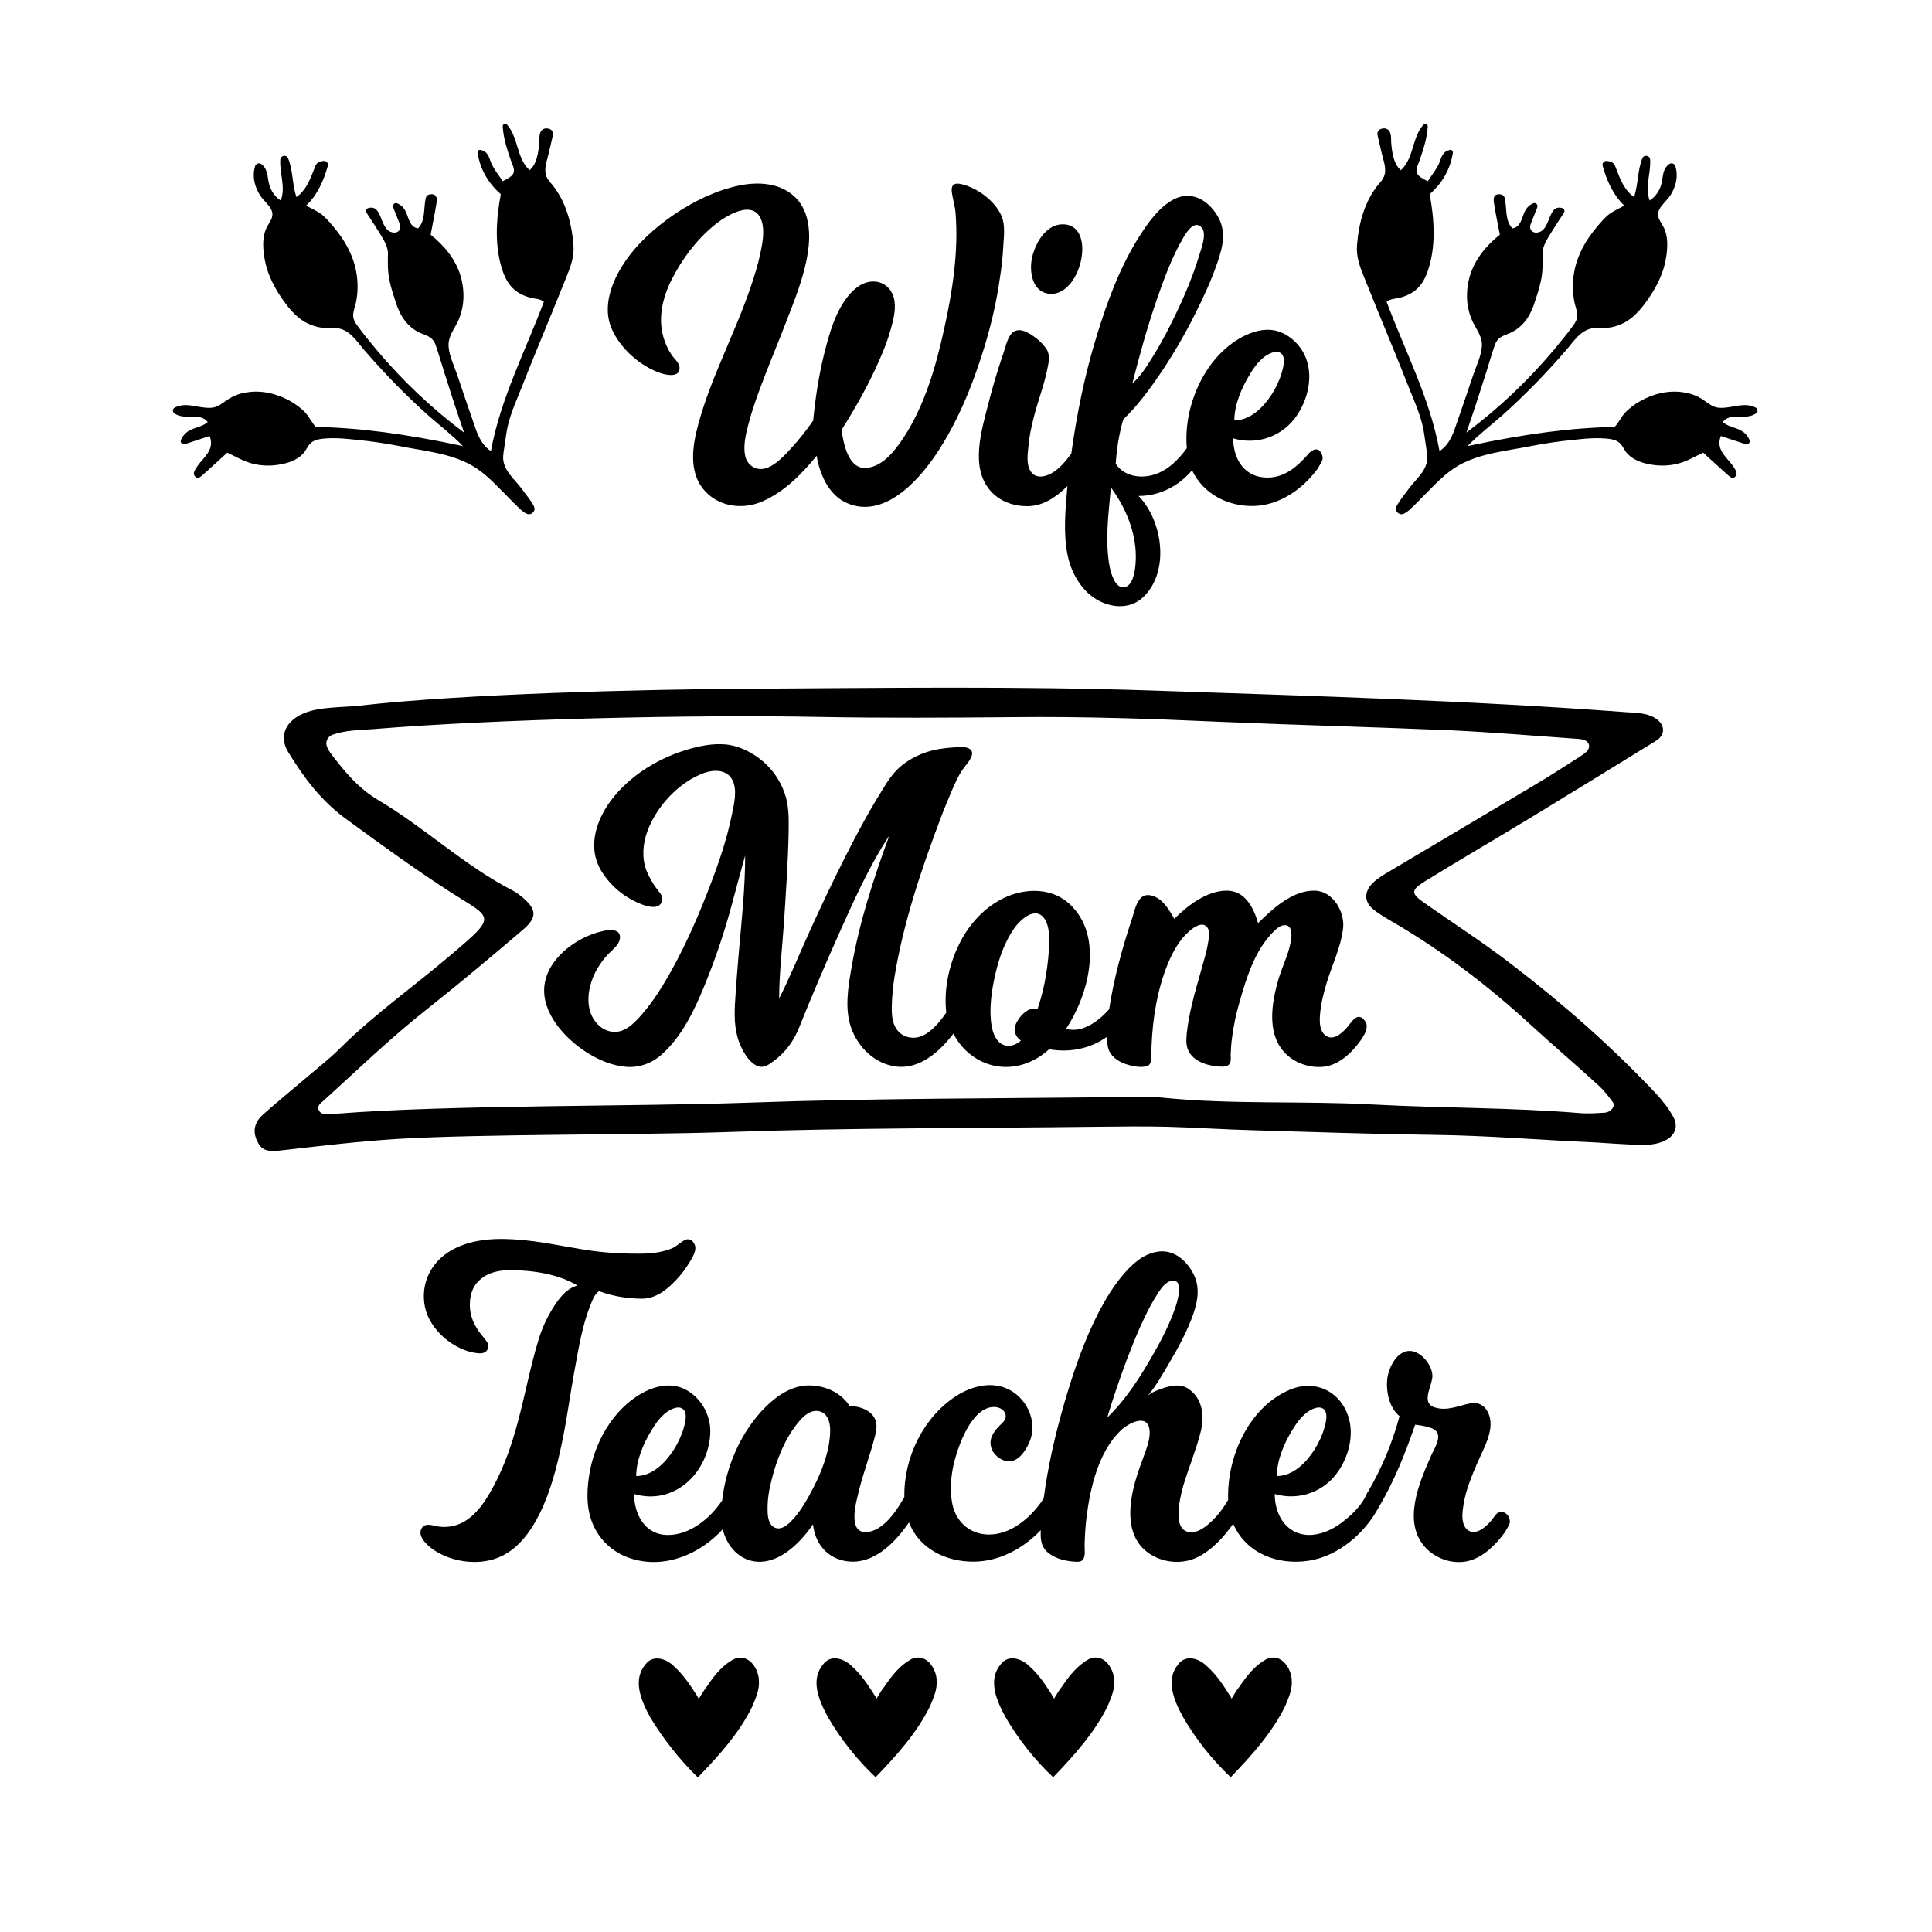
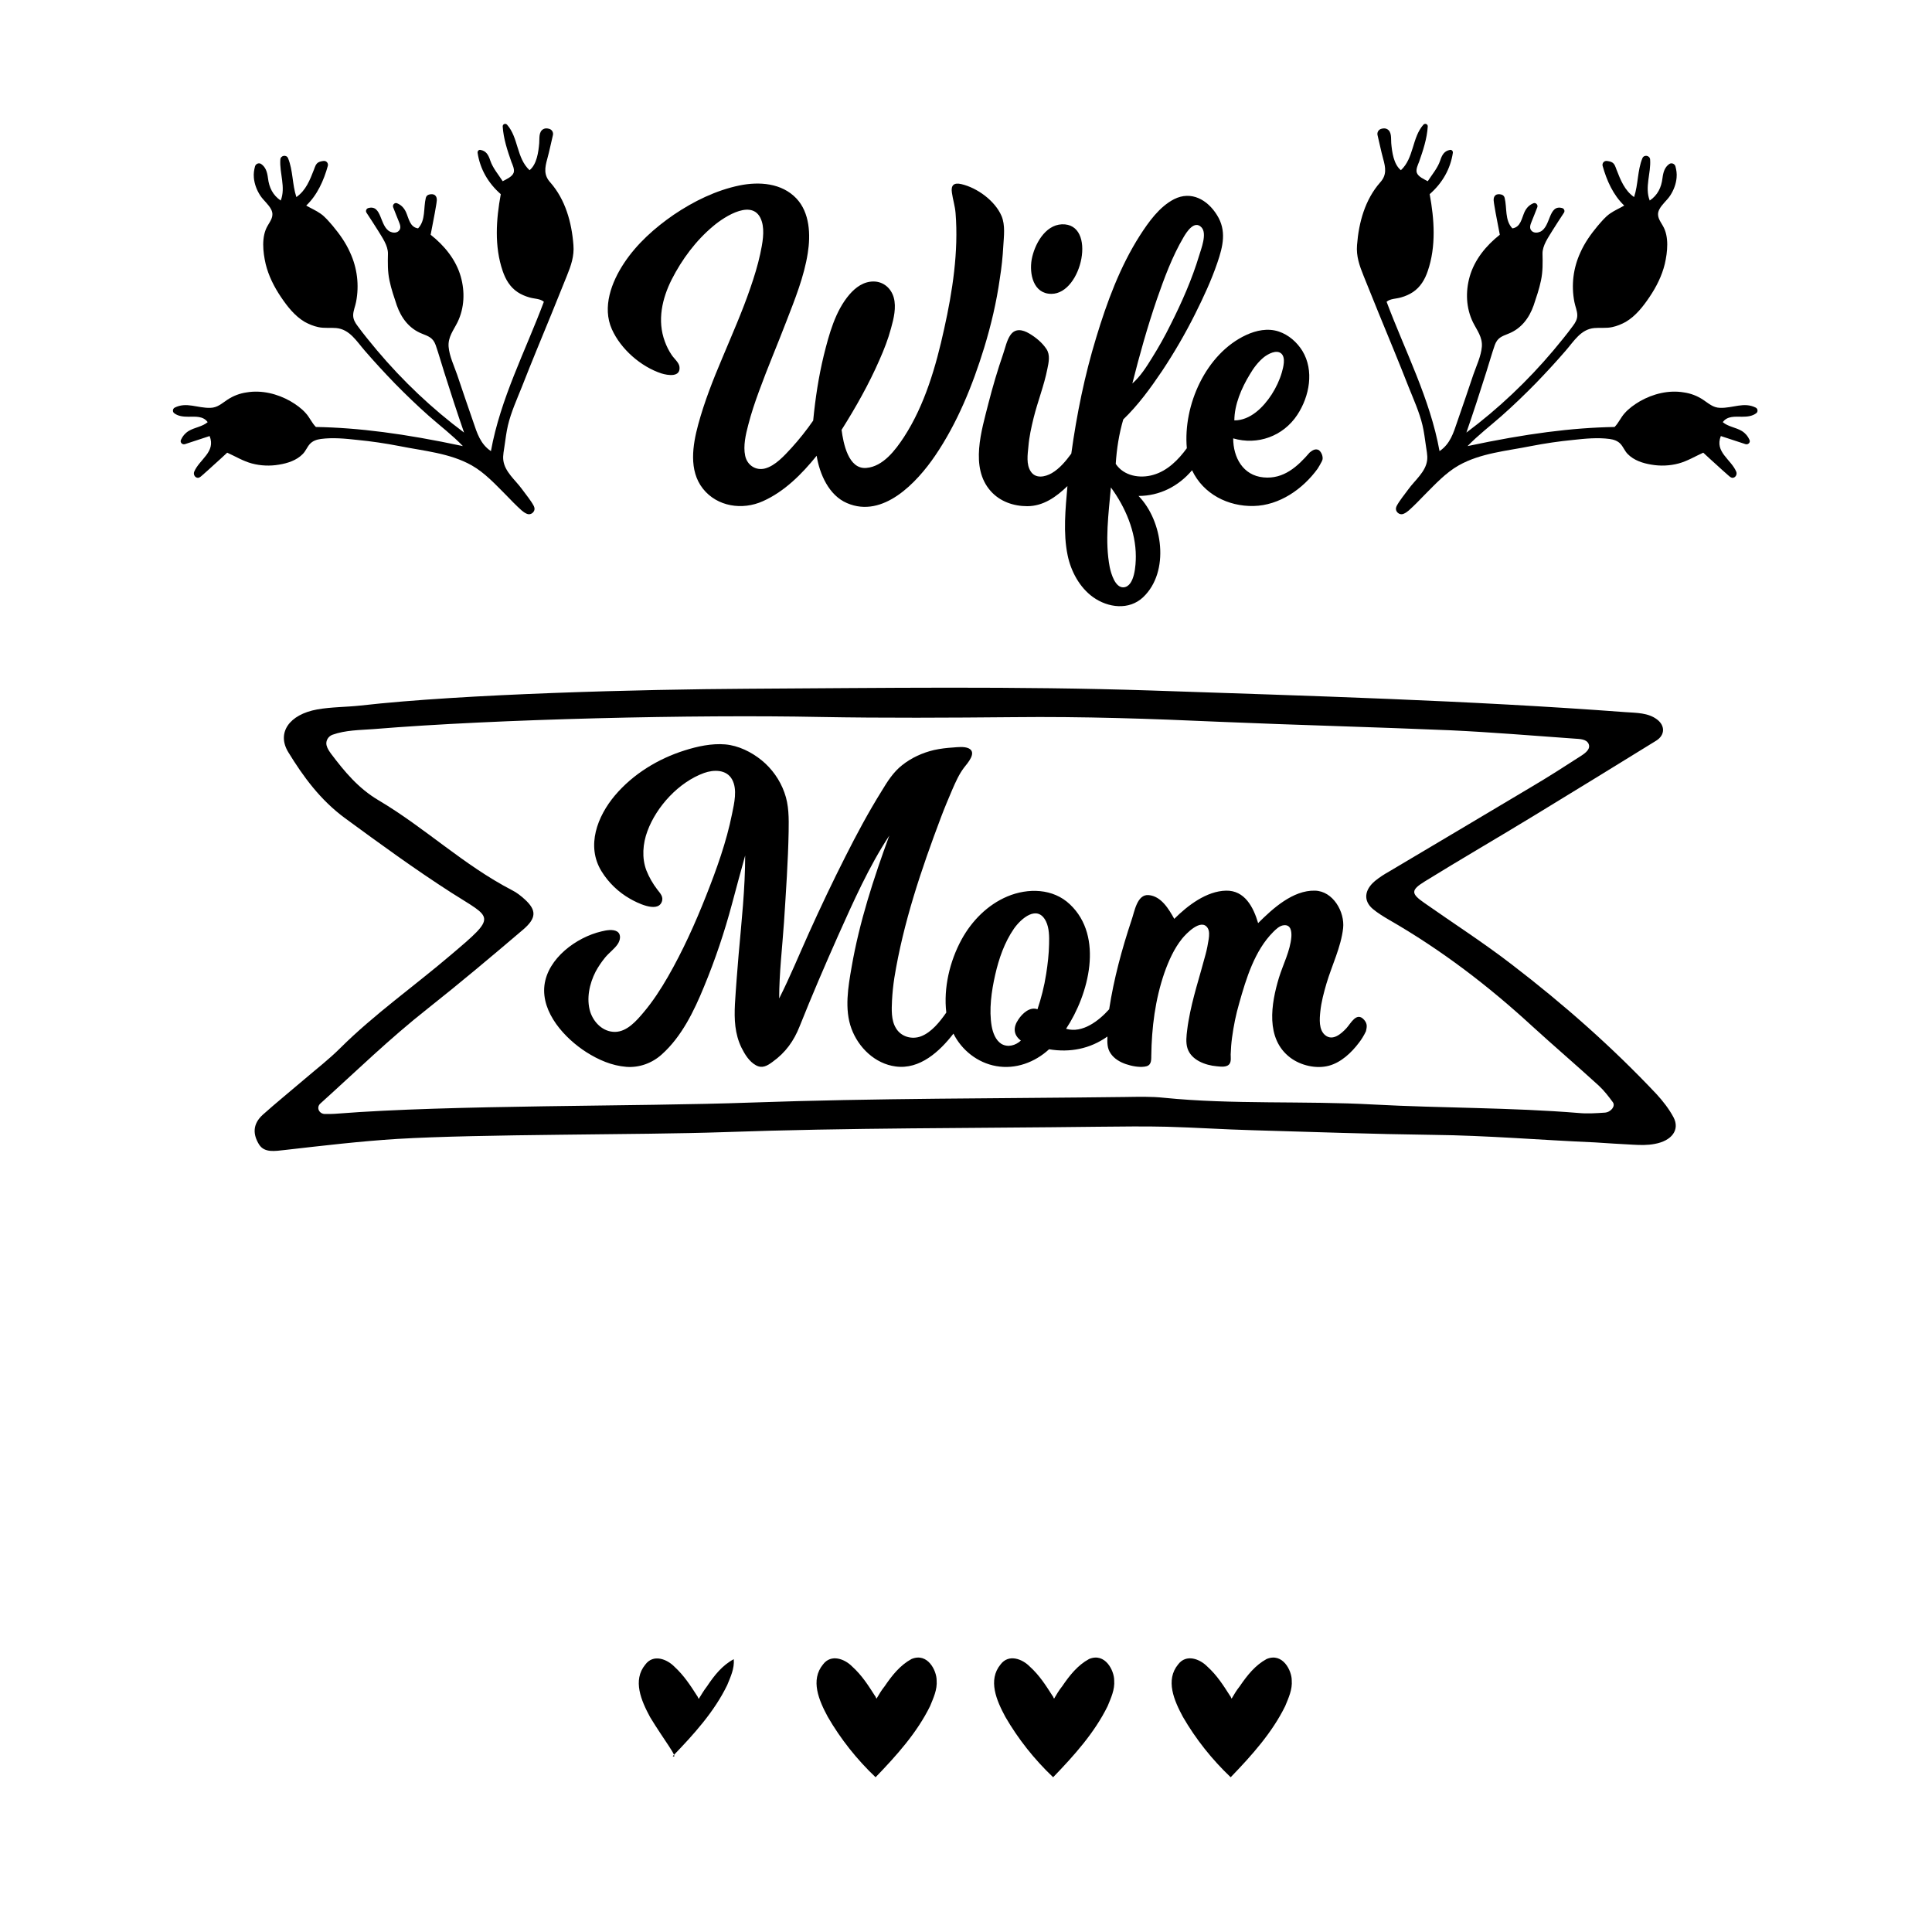
<svg xmlns="http://www.w3.org/2000/svg" version="1.1" id="Layer_1" x="0px" y="0px" width="1000px" height="1000px" viewBox="0 0 1000 1000" style="enable-background:new 0 0 1000 1000;" xml:space="preserve">
  <g>
-     <path d="M305.5,675.8c-4.1,10.3-5.9,21.5-7.9,32.3c-2.4,12.8-4,25.7-6.7,38.5c-2.6,12.4-5.8,25-11.4,36.5   c-4.7,9.6-11.7,19.4-22.1,23.3c-10.5,4-23.9,2-33.1-4.3c-3.1-2.1-9-7.4-5.7-11.6c1.6-2,4.5-1.2,6.6-0.7c2.6,0.6,5.2,0.7,7.9,0.3   c10.9-1.6,17.6-11.9,22.4-20.9c5.8-10.8,9.8-22.7,12.9-34.6c3.6-13.6,6.2-27.6,10.3-41c1.7-5.7,4.1-11,7.2-16.1   c3.1-5,6.9-10.5,13-12.1c-9.9-6-23.2-7.9-34.6-8c-5.8,0-11.7,1.1-16.1,5.2c-4.3,3.9-5.4,9.5-4.9,15.1c0.6,5.8,3.5,10.5,7.2,14.8   c1.5,1.8,3.1,3.7,1.7,6.2c-1.2,2.1-3.9,1.9-6,1.6c-11.6-1.7-23.7-12-26.2-23.6c-2.6-12.2,3.1-23.7,13.9-29.7   c11.2-6.3,24.9-6.3,37.3-5.1c13.5,1.3,26.7,4.7,40.1,6.1c6.4,0.7,12.9,0.9,19.3,0.9c5.9,0,11.8-0.5,17.3-2.8   c2.5-1.1,4.5-3.4,6.9-4.4c2.9-1.2,5.4,2,5.1,4.7c-0.2,2.7-2.2,5.7-3.6,7.9c-1.9,3.1-4.2,6-6.7,8.6c-4.9,5.1-10.5,9.4-17.8,9.3   c-7.4-0.1-14.8-1.3-21.7-3.9C307.8,669.6,306.5,673.3,305.5,675.8z M781.5,787.5c0,1.6-1.1,3-1.9,4.4c-0.2,0.4-0.4,0.8-0.7,1.2   c-4.5,6.3-11,12.8-18.7,14.8c-7.9,2-16.7-0.9-22.2-6.7c-12.5-13.2-3.3-34.1,2.9-48.1c1.3-2.9,4.5-7.8,3.2-11.2   c-1.3-3.4-8.5-4-11.6-4.5c-5.1,14.8-11,29.6-19,43c0,0,0,0,0,0c-7.2,13.3-20.7,25-36,27.4c-15.9,2.5-32.5-3.6-39.2-19.1   c-4.8,6.8-11.1,13.8-18.7,17.4c-6.8,3.3-15.5,3-22.2-0.5c-16-8.2-13.5-27.5-8.9-41.8c1.3-4.2,2.9-8.3,4.4-12.5   c1.2-3.5,2.5-7.3,2.1-11.1c-1-8.9-11-3.5-14.9,0.2c-11.5,11-15.8,29.6-17.7,44.8c-0.6,4.8-0.9,9.6-1,14.4c-0.1,2.2,0.5,5.2-0.6,7.2   c-0.9,1.8-2.9,1.6-4.7,1.5c-4.4-0.3-9.2-1.4-12.8-4c-4.5-3.2-4.8-7.2-4.6-12.3c-9.2,9.6-21.5,16.3-35,16.3   c-14.1,0-27.9-6.6-33.2-20.3c-6.5,9.4-16.3,20-28.6,20.3c-11.8,0.2-19.9-7.9-21.1-19.3c-5.6,8.2-14.7,17.8-25.1,19.2   c-10.9,1.5-19.3-6.6-21.6-16.7c-11.7,12.9-29.8,20.6-47.1,15.3c-8.3-2.5-15.3-8.2-19.2-15.9c-4.3-8.3-4.3-17.9-2.9-27   c2.5-16.8,12.2-34.3,27.4-42.8c7.8-4.3,16.8-5.9,24.5-0.7c7.2,4.8,11.4,13.4,10.8,22.1c-1.3,20.2-18.8,36.8-39.4,30.8   c0,10.4,5.6,21.1,17.3,21.2c11.6,0.1,22.1-8.6,28.3-17.9c1.9-17.6,9.9-35.9,22.5-48.4c6-5.9,13.5-11,22.1-11.1   c8.3-0.1,16.8,3.5,21.4,10.7c4.4,0,9.3,1.4,12.1,5c2.3,3,2,6.7,1.1,10.1c-2.4,9.6-6,18.9-8.4,28.6c-1.3,5.4-6.3,22.3,4.1,21.5   c8.6-0.7,15.6-11.3,19.4-18.2c-0.4-20.2,9.8-41.4,27.1-52.4c8.2-5.2,18.9-7.8,27.9-2.7c8.7,4.9,13.7,16.2,10.1,25.8   c-1.5,4-4.8,9.6-9.3,10.7c-4.4,1-9.3-2.5-10.7-6.5c-1.7-4.9,1.1-8.7,4.4-12c1.5-1.5,3.4-3,2.9-5.4c-0.5-2.4-2.9-3.8-5.2-4   c-9.3-0.8-15.5,11.7-18.3,18.8c-3.8,9.6-6.1,20.9-4.1,31.2c2,10.2,10.3,16.7,20.7,15.9c11.1-0.8,20.8-9.7,26.6-18.6   c2.2-16.7,6-33.2,10.7-49.4c4.7-16.1,10.1-32.1,17.8-47c3.6-6.9,7.6-13.5,12.7-19.5c4.5-5.3,9.9-10.3,17-11.7   c8.3-1.7,15,3.6,18.9,10.6c3.9,6.9,2.9,14.1,0.4,21.4c-3.1,8.8-7.6,17.2-12.4,25.3c-3.5,5.9-7,12.3-11.5,17.5   c1.9-2.2,6.2-3.6,8.9-4.5c4.2-1.3,8.7-2,12.5,0.6c7.8,5.4,8.3,14.9,6,23.3c-2.4,9-6,17.7-8.7,26.7c-1.3,4.6-2.3,9.2-2.5,14   c-0.1,3.4,0.3,8.2,4,9.7c4.5,1.9,9.5-1.8,12.6-4.7c3.6-3.3,6.7-7.4,9.1-11.6c-0.8-22.1,10.7-48.2,32.2-57.1   c10.9-4.5,22.4-0.8,28.1,9.6c5.7,10.3,3.1,23.4-3.3,32.7c-7.3,10.8-20.5,15.4-32.9,11.8c0,11.6,6.9,22.2,19.7,21.1   c6.2-0.6,11.7-3.6,16.5-7.5c4.3-3.4,9.1-8.2,11.3-13.4c0,0,0,0,0,0c0.1-0.4,0.4-0.9,0.8-1.4c7.2-12.4,12.6-25.3,16.3-39.1   c-5.2-4.2-7-12.4-6.4-18.8c0.5-5.5,4.3-14,10.6-14.9c6.4-0.9,13.1,7.4,12.8,13.3c-0.3,5.1-6.1,13.7,1.3,15.9   c6.3,2,12.1-0.9,18.2-2.1c7.1-1.5,10.9,5,10.6,11.4c-0.3,6.6-4.2,13.3-6.8,19.3c-2.9,6.8-5.9,13.9-7.1,21.2   c-0.6,3.5-1.3,8.3,0.4,11.6c1.7,3.3,5.2,3.8,8.3,2c1.9-1.1,3.6-2.6,5.1-4.3c1.2-1.3,2.2-3.1,3.5-4.3   C777.8,781.1,781.5,784,781.5,787.5z M660.9,764c8.3,0,15-6.8,19.3-13.4c2.3-3.6,4.1-7.4,5.3-11.5c0.7-2.6,2.1-7.5-0.3-9.7   c-2.5-2.2-6.8,0.2-8.9,1.8c-3,2.4-5.5,5.7-7.4,9C664.6,747.1,660.9,755.9,660.9,764z M329.3,764c8.3,0,15-6.8,19.3-13.4   c2.3-3.6,4.1-7.4,5.3-11.5c0.7-2.6,2.1-7.5-0.3-9.7c-2.5-2.2-6.8,0.2-8.9,1.8c-3,2.4-5.5,5.7-7.4,9   C333,747.1,329.3,755.9,329.3,764z M429.7,740.1c0-4.3-1.6-9.4-6.7-9.8c-4.5-0.3-8.1,3.7-10.6,6.9c-6.5,8.3-10.5,18.6-13,28.7   c-1.3,5-2.2,10.2-2.1,15.4c0,3.1,0.3,7.7,3.5,9.3c3.6,1.8,7.4-1.7,9.6-4.2c3.4-3.7,6.1-8,8.5-12.4   C424.4,764,429.7,751.8,429.7,740.1z M596.9,701c4.3-7.5,8.3-15.3,11.2-23.5c1.1-2.9,5.5-17-2.6-14.3c-3,1-5.2,4.7-6.8,7.2   c-2.2,3.4-4.1,7.1-5.9,10.7c-3.7,7.6-6.8,15.4-9.8,23.3c-3.6,9.6-6.9,19.4-9.9,29.3C582.8,724.5,590.3,712.5,596.9,701z" />
    <path d="M706.1,527.9c-3.9-4.5-6.9,1.8-9.2,4.3c-2.7,2.9-7.1,6.8-11,3.6c-3.4-2.8-2.9-8.4-2.5-12.3c0.5-4.9,1.8-9.7,3.2-14.5   c2.8-9.4,7.5-18.8,8.6-28.6c0.9-8.4-5.2-19.2-14.6-19.4c-11.4-0.3-21.9,9.3-29.4,16.8c-2.4-8.2-6.9-17-16.6-16.8   c-10.1,0.2-19.9,7.7-26.8,14.6c-2.8-5-6.7-11.7-13.2-12.3c-6.1-0.6-7.4,8.7-8.9,12.9c-5,15-9.2,30.5-11.6,46.2   c-5.3,5.9-13.8,12.6-22.3,10.1c11.7-17.7,19.7-47.7,2-64.4c-8.7-8.3-21.7-8.6-32.4-4.1c-10.2,4.3-18.4,12.6-23.7,22.3   c-6.1,11.2-9.4,25-7.9,37.8c-3.3,4.7-7.6,10.2-13.1,12.3c-4.8,1.8-10.4,0.2-13-4.3c-2.5-4.1-2.2-9.6-2-14.2   c0.2-3.9,0.6-7.8,1.2-11.7c4.6-28.5,14-56.3,24.2-83.3c1.8-4.8,3.8-9.5,5.8-14.2c1.7-3.9,3.5-8,6.1-11.4c1.8-2.3,6.9-7.9,2.3-10   c-2.3-1-5.5-0.6-8-0.4c-3.3,0.2-6.6,0.6-9.8,1.3c-6,1.4-11.7,4-16.5,7.8c-4.6,3.6-7.7,8.5-10.7,13.5c-6.8,10.9-12.9,22.3-18.7,33.8   c-6.6,13-12.9,26.3-18.9,39.6c-5.1,11.3-9.8,22.8-15.4,33.9c0-13.1,1.6-26.4,2.5-39.5c1-15.6,2.1-31.3,2.4-46.9   c0.1-6.8,0.2-13.7-2.2-20.2c-2.3-6.5-6.5-12.4-11.8-16.7c-5.3-4.3-12-7.6-18.8-8.2c-7-0.6-14.4,1-21,3.1   c-13.7,4.3-26.7,12.2-36.1,23.3c-9.1,10.8-15,26.1-7,39.2c3.6,5.9,8.8,10.9,14.8,14.3c3.3,1.9,13.8,7.3,16.3,1.9   c1.3-2.8-0.6-4.6-2.2-6.7c-2.3-3-4.2-6.3-5.6-9.8c-2.5-6.5-1.9-14,0.5-20.4c4.7-12.8,16.3-25.4,29.3-30.1c5-1.8,11.6-1.9,14.5,3.3   c2.9,5.2,1.1,12.5,0,17.9c-2.9,14.5-8,28.6-13.4,42.3c-5.7,14.4-12.1,28.6-19.8,42c-3.7,6.4-7.7,12.6-12.5,18.3   c-3.7,4.4-8.6,10.1-14.8,10.2c-6.2,0.1-11.1-4.8-12.9-10.4c-2.1-6.8-0.4-14.6,2.8-20.8c1.4-2.6,3.1-5.1,5-7.4   c2-2.4,4.7-4.3,6.4-6.8c1.3-1.9,2-5-0.2-6.5c-2.2-1.4-5.8-0.7-8.2-0.1c-12.9,3-27.8,13.9-29.5,27.9c-1.7,14.2,10.6,27.5,21.7,34.6   c6.3,4,13.2,7,20.7,7.6c6.7,0.5,13.3-1.9,18.3-6.4c10.3-9.2,16.7-22.4,21.9-35.1c5.8-14,10.6-28.3,14.5-42.9   c2.2-8.3,4.5-16.7,6.8-25c0,17.1-1.9,34.3-3.4,51.4c-0.7,8.5-1.4,17-1.9,25.5c-0.4,7.9-0.1,15.4,3.4,22.6c1.7,3.4,4,7.2,7.5,9.1   c3.3,1.8,5.9,0.2,8.6-1.8c6.7-4.8,11-10.8,14-18.4c6.3-15.8,13-31.4,19.9-46.9c7.9-17.6,15.9-35.7,26.5-51.8   c-8.1,22.1-15.5,44.8-19.5,68c-1.8,10.2-3.8,21.9-0.1,31.9c3.6,9.8,12.2,18.2,22.9,19.6c12.5,1.7,22.8-7.8,29.9-17   c4.3,8.6,12.5,15.1,22.1,16.8c10,1.8,20-1.9,27.4-8.7c10.8,1.8,21.2-0.2,30.2-6.6c-0.1,3.1-0.2,6.1,1.7,8.8   c1.8,2.7,4.9,4.5,7.9,5.5c3,1,6.5,1.7,9.6,1.3c3.4-0.4,3.5-2.7,3.5-5.6c0.2-14.6,2-29.1,6.8-43c2.2-6.2,5-12.5,9.1-17.6   c2.1-2.6,9.8-10.7,13.2-5.7c1.1,1.6,0.9,4,0.6,6c-0.4,2.6-0.9,5.2-1.6,7.8c-3,11.4-6.8,22.6-8.8,34.3c-0.3,1.5-0.5,3.1-0.7,4.7   c-0.4,3.1-0.8,6.6,0.1,9.5c1.9,6.2,9.3,8.9,15.2,9.4c2.1,0.2,5.4,0.7,6.7-1.4c0.8-1.3,0.5-3.3,0.5-4.7c0.1-2.9,0.3-5.8,0.7-8.7   c0.8-6,2-12,3.7-17.8c3.6-12.8,8-27.3,17.6-36.9c1.4-1.4,3.3-3.3,5.5-3.5c3.7-0.4,4.1,3.3,3.9,6.1c-0.6,7.2-4.3,14.2-6.4,21   c-4.1,13.5-7.1,31.6,5.8,41.4c5.4,4.1,13.5,6,20.1,4.2c6.2-1.7,11.5-6.6,15.5-11.9c1.4-1.8,2.6-3.8,3.6-5.9   C707.4,531.9,708,530.1,706.1,527.9z M541.5,504.1c-1,6.5-2.6,12.6-4.5,18.3c-3.9-1.5-7.9,2.2-9.9,5.3c-2.7,3.9-2.7,7.9,1.3,10.9   c-2.7,2.5-6.7,3.7-10.1,1.7c-3-1.9-4.4-5.8-5-9.1c-1.5-8.5-0.1-18.3,1.8-26.6c1.9-8.4,4.8-16.8,9.7-23.9   c3.7-5.3,12.2-12.7,16.6-3.8c1.7,3.5,1.7,7.9,1.6,11.8C542.9,493.8,542.3,499,541.5,504.1z" />
    <path d="M825.5,591.3c-28-1.2-55.8-3.6-84-3.9c-31.1-0.4-62.1-1.5-93.2-2.4c-14.8-0.4-29.5-1.4-44.3-1.8c-11.8-0.3-23.7-0.1-35.6,0   c-64.6,0.8-129.2,0.5-193.9,2.8c-43.2,1.5-125.5,0.9-168.8,3.5c-19.3,1.2-38.7,3.5-58,5.7c-5.5,0.6-10.8,1.6-13.6-2.8   c-3.1-5-3.6-10.4,1.9-15.4c6.8-6.1,14-11.9,21-17.9c6.4-5.5,13.3-10.8,19.2-16.7c17.4-17.3,38.1-31.9,57-48   c24.6-20.8,21.6-18.8,0.5-32.3c-19-12.2-37.1-25.4-55.1-38.6c-12.8-9.4-21.7-21.6-29.4-34.2c-6.1-10,0.5-19.5,15-22.1   c7.3-1.3,14.9-1.2,22.3-2c53.7-6.1,146.6-8.4,200.1-8.7c69.8-0.4,139.7-1.4,209.2,0.9c82,2.8,164.1,5.1,245.5,11.2   c5.8,0.4,11.8,0.3,16.4,3.8c4.1,3.1,4.3,8-0.5,11c-21.1,13-42.2,26-63.4,38.9c-18.7,11.4-37.7,22.4-56.3,33.9   c-7.5,4.6-7.1,6.4-0.2,11.2c15.1,10.6,30.8,20.7,45.3,31.9c27,20.7,52.1,42.9,74.8,67c3.4,3.7,6.5,7.7,8.8,12   c3.4,6.4-0.8,12.2-9.8,13.8c-3.6,0.7-7.4,0.6-11,0.4C838.7,592.2,832.1,591.7,825.5,591.3z M172.1,380.3c-2.2,0.8-3.6,3.1-3.1,5.4   c0.4,1.7,1.4,3.1,2.4,4.5c6.8,9,14,17.8,24.5,24c24.3,14.4,43.8,33.4,69.2,46.6c2.4,1.2,4.5,2.9,6.4,4.6c6.3,5.7,6.3,9.8-0.9,15.9   c-16.2,13.8-32.5,27.5-49.3,40.8c-19.7,15.5-37.2,32.6-55.5,49.1c-2.2,2-0.7,5.3,2.3,5.4c2.2,0,4.5,0,6.7-0.2   c58.2-4.6,155.5-3.6,213.5-5.7c64.8-2.3,129.4-2.1,194.1-2.9c6.7-0.1,13.5-0.3,20,0.4c35.8,3.6,72.5,1.5,108.6,3.5   c35.3,1.9,71.1,1.5,106.3,4.4c4.3,0.4,8.9,0.1,13.3-0.2c3.2-0.2,5.7-3.4,4.2-5.4c-2.2-3-4.5-6-7.3-8.6   c-11.4-10.4-23.2-20.5-34.6-30.9c-22.3-20.5-46.6-39.2-74.1-55c-2.9-1.7-5.8-3.5-8.2-5.5c-5-4.2-4.5-9.9,1.2-14.6   c2.2-1.8,4.7-3.4,7.2-4.8c24.5-14.6,49.1-29.1,73.5-43.7c8.8-5.2,17.4-10.7,25.9-16.2c2.3-1.5,5.1-3.6,3.8-6.3   c-1.2-2.4-4.5-2.4-7.4-2.6c-21.3-1.5-42.5-3.3-63.9-4.3c-39.8-1.7-79.8-2.7-119.7-4.4c-35.4-1.6-70.9-2.8-106.6-2.4   c-33.4,0.3-66.9,0.5-100.2-0.1c-63.8-1.3-167.1,1-231.3,6.3C186.2,377.9,178.8,377.9,172.1,380.3z" />
    <path d="M509.4,180c-6,19.5-13.9,39-25.4,55.9c-9.4,13.8-26.9,32.6-45.6,24.5c-9.4-4-14.2-15.1-15.7-24.5   c-7.6,9.4-16.6,18.5-27.8,23.5c-10.6,4.8-23.7,2.9-31.1-6.5c-7.4-9.4-5.3-22.5-2.4-33.2c3.2-11.8,7.7-23.2,12.5-34.5   c5-12,10.3-23.9,14.5-36.2c2-5.8,3.8-11.6,5.1-17.6c1.1-5.2,2.4-11.7,0.8-16.8c-3.9-12.5-19.2-2.6-25.1,2.4   c-9,7.5-16.2,17.2-21.5,27.6c-5,9.9-7.6,21.3-3.6,32.1c0.9,2.5,2.1,4.9,3.6,7.1c1.2,1.8,3.8,3.9,4,6.1c0.6,5.5-6,4.4-9.3,3.4   c-10.7-3.5-21.1-12.6-25.7-22.9c-5.1-11.4-0.2-24.4,6.3-34.2c6.6-10,15.9-18.3,25.8-25.1c10.2-6.9,21.8-12.6,33.9-15.1   c10.2-2.1,21.9-1.3,29.5,6.7c7,7.4,7.4,18.9,5.9,28.3c-1.9,12.2-6.7,24-11.1,35.4c-4.6,12-9.7,23.9-14.1,36   c-2.1,5.7-4.1,11.6-5.6,17.5c-1.3,4.9-2.7,10.9-1.6,16c1,4.8,5.4,7.8,10.2,6.6c5.4-1.4,10.1-6.7,13.8-10.7c4-4.4,7.8-9.2,11.2-14.1   c1.1-11.4,2.8-22.7,5.5-33.8c2.7-10.8,5.9-22.9,13.3-31.5c3.2-3.7,7.3-6.7,12.4-6.7c5.1,0,9.1,3.4,10.5,8.3   c1.4,5.1,0,10.9-1.4,15.9c-1.5,5.6-3.6,11-6,16.4c-5.5,12.6-12.3,24.6-19.6,36.2c0.9,6.9,3.5,20.5,12.8,19.7   c8.7-0.7,15.1-9.3,19.5-16c10.8-16.6,16.6-36.8,20.8-56c4.3-19.3,7.5-40,5.9-59.9c-0.3-3.7-1.4-7-1.9-10.6   c-0.6-3.9,1.1-5.3,4.9-4.4c8.2,1.9,17.4,8.6,20.8,16.5c2,4.8,1.2,10.5,0.9,15.6c-0.3,5.6-0.9,11.2-1.8,16.8   C515.8,156.3,513,168.2,509.4,180z M544.2,152.1c15.9,0,23.7-36.7,5.4-36c-8.8,0.4-14.2,10.6-15.6,18.2   C532.7,141.7,534.8,152.1,544.2,152.1z M684.6,237.2c0,1.3-0.9,2.3-1.4,3.4c-0.4,0.6-0.8,1.3-1.2,2c-7.7,10.6-19.8,19-33.1,19.3   c-13.3,0.3-26.1-6.2-31.9-18.5c-7,8.3-16.8,13.3-27.7,13.3c12.6,12.9,16.3,39.2,2.4,52.4c-7.3,6.9-18.2,5.5-25.9,0   c-7-5-11.5-13.4-13.2-21.7c-2.4-11.5-1.1-24.2-0.1-35.8c-5.8,5.6-12.5,10.4-20.8,10.4c-7.1,0-14.1-2.4-18.9-7.8   c-10.9-12.2-4.7-31.5-1.2-45.4c2.2-8.6,4.7-17.1,7.6-25.5c1.1-3.2,1.9-7.2,3.8-9.9c2.5-3.6,6.3-2.8,9.7-0.8c3.4,2,6.7,4.7,8.9,8   c2.1,3.1,1.2,7,0.5,10.4c-1.7,8.6-5,16.8-7.1,25.3c-1.2,4.9-2.3,9.8-2.7,14.8c-0.4,4.1-1.2,9.3,1.2,12.9c2.5,3.9,7.4,2.9,10.9,0.9   c4.1-2.4,7.3-6.3,10.1-10.1c2.8-20.3,6.9-40.5,12.9-60.1c5.5-18.2,12.3-36.7,22.6-52.8c4.5-7,10.1-14.9,17.7-18.8   c8.9-4.5,17.3,0.3,22.2,8.2c5.1,8.1,3.1,16.2,0.2,24.7c-3.1,9.1-7.2,17.9-11.5,26.5c-5.1,10.2-10.8,20-17.1,29.5   c-6,8.9-12.4,17.7-20.1,25.1c-2.2,7.5-3.4,15.2-3.9,23c4.2,6.3,12.5,7.7,19.4,5.7c7.4-2.1,13-7.8,17.4-13.8   c-2-22.2,9.8-48.9,30.7-58.6c5.2-2.4,11.2-3.7,16.9-1.8c5.1,1.7,9.4,5.5,12.2,10c6.2,10.2,3.7,23.5-2.6,33.1   c-7.3,11.1-20.6,15.9-33.2,12.2c0,9.8,5,19.2,15.7,20.2c10.4,1,17.6-5.6,23.9-12.9c1.4-1.1,2.8-2.1,4.6-1.3   C683.7,233.7,684.6,235.5,684.6,237.2z M638.9,217.6c8.3,0,15-6.8,19.3-13.4c2.3-3.6,4.1-7.4,5.3-11.5c0.7-2.6,2.1-7.5-0.3-9.7   c-2.5-2.2-6.8,0.2-8.9,1.8c-3,2.4-5.5,5.7-7.4,9C642.6,200.8,638.9,209.5,638.9,217.6z M586.1,198.5c4.2-3.7,7.3-8.6,10.2-13.3   c3.5-5.6,6.7-11.3,9.6-17.2c5.8-11.5,11.1-23.5,14.8-35.8c1-3.4,4.2-11.3,1.2-14.5c-3.7-4-7.8,2.5-9.3,5.1   c-5.9,10-10,21.2-13.8,32.1C593.9,169.2,589.8,183.8,586.1,198.5z M587.9,288c0-12.8-5.4-25.5-12.9-35.7   c-1.2,13.4-3.2,27.9-0.6,41.3c0.7,3.3,2.8,10.7,7.2,10.4C587.4,303.5,587.9,292.1,587.9,288z" />
    <path d="M296.8,126.8c0.5,5.8-1.3,10.8-3.4,16c-2.6,6.4-5.2,12.9-7.8,19.3c-5.2,12.7-10.5,25.4-15.5,38.2   c-2.6,6.5-5.6,13.1-7.2,19.9c-0.8,3.4-1.2,6.8-1.7,10.2c-0.3,2.5-1,5.2-0.7,7.7c0.7,6.1,6.3,10.4,9.7,15.1c2,2.8,4.6,5.8,6.2,8.9   c0,0,0,0,0,0.1c1.1,2.3-1.4,4.8-3.8,3.7c-0.9-0.4-1.8-1-2.6-1.7c-2.9-2.6-5.6-5.4-8.3-8.2c-5.4-5.4-10.8-11.3-17.5-15.1   c-11.3-6.4-25-7.5-37.4-10c-7.2-1.4-14.6-2.5-21.9-3.2c-6.2-0.7-12.7-1.3-18.8-0.5c-2.2,0.3-4.3,1-5.8,2.7   c-1.4,1.6-2.1,3.6-3.6,5.1c-3.2,3.3-7.9,4.8-12.3,5.5c-4.6,0.8-9.5,0.6-14-0.6c-4.5-1.2-8.6-3.7-12.8-5.6c-2.3,2.1-4.6,4.3-7,6.4   c-2,1.8-3.9,3.6-5.9,5.3c-1.2,1.1-1.8,1.4-2.5,1.3c-1.4-0.2-2.2-1.8-1.7-3.1c2.7-6.5,11.3-10.2,8-18.5l-12.8,4.2   c-1.4,0.4-2.7-1-2-2.3c0.8-1.8,2-3.3,3.9-4.5c3.1-1.9,7.1-2.2,9.9-4.6c-2.4-3.3-6.4-2.8-10-2.8c-2.8,0-5.3-0.3-7.3-1.8   c-1-0.7-0.9-2.3,0.2-2.9c6.1-3.1,11.8,0.3,18.5,0.1c3.7-0.1,5.9-2.3,8.8-4.2c3-2,6.4-3.3,10-3.8c7.7-1.3,15.9,0.7,22.7,4.6   c2.9,1.7,5.7,3.7,7.9,6.2c2,2.2,3.1,5,5.2,7.1c22.1,0.4,45.6,3.4,76.1,9.9c-5.5-5.7-11.7-10.4-17.6-15.6   c-6.1-5.4-12-11.1-17.7-16.9c-5.3-5.5-10.5-11.1-15.5-16.9c-4.2-4.8-7.8-11.1-14.8-11.7c-3.1-0.3-6.2,0.2-9.3-0.5   c-2.4-0.5-4.8-1.5-7-2.7c-5.2-3.1-9-8-12.3-12.9c-3.5-5.2-6.4-10.9-7.9-17.1c-1.4-6.1-2.3-14.1,1-19.7c1.6-2.8,3.5-5.1,1.9-8.4   c-1.4-2.8-4-4.7-5.7-7.3c-1.8-2.8-3-5.9-3.3-9.2c-0.2-2.2,0.1-4,0.6-5.9c0.4-1.4,2.1-2,3.2-1.2c2.3,1.6,3.1,4.1,3.5,7.3   c0.6,4.9,2.5,8.8,6.6,11.6c2.7-6.9-0.7-14.1-0.2-21.2c0.1-2.2,3.2-2.7,4-0.7c2.6,6.3,2.1,13.4,4.3,20.1c4.9-3.4,7-8.8,9.1-14.2   c0.5-1.3,0.9-2.9,2.2-3.7c0.8-0.5,1.9-0.7,2.9-0.8c1.4-0.1,2.4,1.2,2.1,2.5c-2.1,7.6-5.5,15.2-11.2,20.6c2.4,1.4,5,2.5,7.3,4.1   c2.5,1.7,4.5,4.2,6.5,6.5c3.5,4.2,6.7,8.7,8.9,13.7c3.7,8,4.8,16.9,3.1,25.6c-0.4,2.2-1.5,4.6-1.5,6.9c0,2.1,1,3.8,2.2,5.4   c3.2,4.4,6.7,8.6,10.1,12.7c13.4,15.9,28.5,30.2,45.1,42.6c-3.6-10.4-7-20.8-10.3-31.3c-1.5-4.7-2.8-9.4-4.4-14   c-1.4-3.8-3.6-4.5-7.1-5.9c-6.6-2.6-10.7-8.1-13-14.6c-1.4-4.2-2.9-8.5-3.8-12.9c-1-4.7-0.9-9.1-0.8-13.8c0.1-4.3-3-8.5-5.1-12   c-1.9-3.1-4-6.2-6-9.3c-0.6-0.9-0.1-2.1,0.9-2.4c7.2-2,5.8,9.5,11.3,12.2c1.3,0.6,3.1,0.8,4.3-0.2c1.7-1.4,0.9-3.4,0.2-5.1   c-1-2.4-1.9-4.8-2.9-7.3c-0.5-1.3,0.8-2.6,2-2.1c2,0.8,3.5,2.2,4.6,4.5c1.5,3.3,2,7.9,6.3,8.5c4-4.2,2.7-10.5,4-15.8   c0.2-0.8,0.8-1.5,1.7-1.7c1.1-0.3,2.3-0.3,3.1,0.4c1.5,1.3,0.7,3.8,0.5,5.4c-0.8,5-1.9,10-2.8,15c7.1,5.6,13.1,12.9,15.6,21.7   c2.2,7.8,1.9,16.2-1.7,23.6c-2.1,4.2-5,7.7-4.6,12.7c0.4,4.8,2.8,9.8,4.4,14.4c2.7,8.1,5.5,16.2,8.3,24.3c2,5.9,3.7,11.6,9.2,15.3   c4.9-27.1,17.8-51.7,27.4-77.3c-1.9-1.7-5.1-1.5-7.6-2.3c-2.1-0.6-4.2-1.5-6-2.7c-3.9-2.6-6.2-6.5-7.7-10.9   c-4.4-12.8-3.4-26.8-1-39.8c-6.5-5.7-10.7-12.9-12-21.4c-0.1-0.9,0.6-1.7,1.5-1.5c2.9,0.5,4.1,2.5,5.1,5.6   c1.3,3.8,4.2,7.2,6.4,10.6c1.8-1,5-2.3,5.7-4.5c0.5-1.7-0.6-4-1.2-5.5c-2.1-6-4.1-12-4.5-18.3c-0.1-1.3,1.5-1.9,2.3-0.9   c5.9,6.7,4.8,17.2,11.6,23.5c3.8-3.1,4.6-9.5,5-14c0.2-2.3-0.4-6,2.2-7.3c0.9-0.5,2-0.4,3-0.1c1.4,0.4,2.2,1.8,1.9,3.2   c-1,4.1-1.8,8.2-2.9,12.2c-1.3,4.7-2,8.5,1.6,12.4C292.6,103.3,295.9,115,296.8,126.8z M702.4,126.8c-0.5,5.8,1.3,10.8,3.4,16   c2.6,6.4,5.2,12.9,7.8,19.3c5.2,12.7,10.5,25.4,15.5,38.2c2.6,6.5,5.6,13.1,7.2,19.9c0.8,3.4,1.2,6.8,1.7,10.2   c0.3,2.5,1,5.2,0.7,7.7c-0.7,6.1-6.3,10.4-9.7,15.1c-2,2.8-4.6,5.8-6.2,8.9c0,0,0,0,0,0.1c-1.1,2.3,1.4,4.8,3.8,3.7   c0.9-0.4,1.8-1,2.6-1.7c2.9-2.6,5.6-5.4,8.3-8.2c5.4-5.4,10.8-11.3,17.5-15.1c11.3-6.4,25-7.5,37.4-10c7.2-1.4,14.6-2.5,21.9-3.2   c6.2-0.7,12.7-1.3,18.8-0.5c2.2,0.3,4.3,1,5.8,2.7c1.4,1.6,2.1,3.6,3.6,5.1c3.2,3.3,7.9,4.8,12.3,5.5c4.6,0.8,9.5,0.6,14-0.6   c4.5-1.2,8.6-3.7,12.8-5.6c2.3,2.1,4.6,4.3,7,6.4c2,1.8,3.9,3.6,5.9,5.3c1.2,1.1,1.8,1.4,2.5,1.3c1.4-0.2,2.2-1.8,1.7-3.1   c-2.7-6.5-11.3-10.2-8-18.5l12.8,4.2c1.4,0.4,2.7-1,2-2.3c-0.8-1.8-2-3.3-3.9-4.5c-3.1-1.9-7.1-2.2-9.9-4.6c2.4-3.3,6.4-2.8,10-2.8   c2.8,0,5.3-0.3,7.3-1.8c1-0.7,0.9-2.3-0.2-2.9c-6.1-3.1-11.8,0.3-18.5,0.1c-3.7-0.1-5.9-2.3-8.8-4.2c-3-2-6.4-3.3-10-3.8   c-7.7-1.3-15.9,0.7-22.7,4.6c-2.9,1.7-5.7,3.7-7.9,6.2c-2,2.2-3.1,5-5.2,7.1c-22.1,0.4-45.6,3.4-76.1,9.9   c5.5-5.7,11.7-10.4,17.6-15.6c6.1-5.4,12-11.1,17.7-16.9c5.3-5.5,10.5-11.1,15.5-16.9c4.2-4.8,7.8-11.1,14.8-11.7   c3.1-0.3,6.2,0.2,9.3-0.5c2.4-0.5,4.8-1.5,7-2.7c5.2-3.1,9-8,12.3-12.9c3.5-5.2,6.4-10.9,7.9-17.1c1.4-6.1,2.3-14.1-1-19.7   c-1.6-2.8-3.5-5.1-1.9-8.4c1.4-2.8,4-4.7,5.7-7.3c1.8-2.8,3-5.9,3.3-9.2c0.2-2.2-0.1-4-0.6-5.9c-0.4-1.4-2.1-2-3.2-1.2   c-2.3,1.6-3.1,4.1-3.5,7.3c-0.6,4.9-2.5,8.8-6.6,11.6c-2.7-6.9,0.7-14.1,0.2-21.2c-0.1-2.2-3.2-2.7-4-0.7   c-2.6,6.3-2.1,13.4-4.3,20.1c-4.9-3.4-7-8.8-9.1-14.2c-0.5-1.3-0.9-2.9-2.2-3.7c-0.8-0.5-1.9-0.7-2.9-0.8c-1.4-0.1-2.4,1.2-2.1,2.5   c2.1,7.6,5.5,15.2,11.2,20.6c-2.4,1.4-5,2.5-7.3,4.1c-2.5,1.7-4.5,4.2-6.5,6.5c-3.5,4.2-6.7,8.7-8.9,13.7c-3.7,8-4.8,16.9-3.1,25.6   c0.4,2.2,1.5,4.6,1.5,6.9c0,2.1-1,3.8-2.2,5.4c-3.2,4.4-6.7,8.6-10.1,12.7c-13.4,15.9-28.5,30.2-45.1,42.6   c3.6-10.4,7-20.8,10.3-31.3c1.5-4.7,2.8-9.4,4.4-14c1.4-3.8,3.6-4.5,7.1-5.9c6.6-2.6,10.7-8.1,13-14.6c1.4-4.2,2.9-8.5,3.8-12.9   c1-4.7,0.9-9.1,0.8-13.8c-0.1-4.3,3-8.5,5.1-12c1.9-3.1,4-6.2,6-9.3c0.6-0.9,0.1-2.1-0.9-2.4c-7.2-2-5.8,9.5-11.3,12.2   c-1.3,0.6-3.1,0.8-4.3-0.2c-1.7-1.4-0.9-3.4-0.2-5.1c1-2.4,1.9-4.8,2.9-7.3c0.5-1.3-0.8-2.6-2-2.1c-2,0.8-3.5,2.2-4.6,4.5   c-1.5,3.3-2,7.9-6.3,8.5c-4-4.2-2.7-10.5-4-15.8c-0.2-0.8-0.8-1.5-1.7-1.7c-1.1-0.3-2.3-0.3-3.1,0.4c-1.5,1.3-0.7,3.8-0.5,5.4   c0.8,5,1.9,10,2.8,15c-7.1,5.6-13.1,12.9-15.6,21.7c-2.2,7.8-1.9,16.2,1.7,23.6c2.1,4.2,5,7.7,4.6,12.7c-0.4,4.8-2.8,9.8-4.4,14.4   c-2.7,8.1-5.5,16.2-8.3,24.3c-2,5.9-3.7,11.6-9.2,15.3c-4.9-27.1-17.8-51.7-27.4-77.3c1.9-1.7,5.1-1.5,7.6-2.3   c2.1-0.6,4.2-1.5,6-2.7c3.9-2.6,6.2-6.5,7.7-10.9c4.4-12.8,3.4-26.8,1-39.8c6.5-5.7,10.7-12.9,12-21.4c0.1-0.9-0.6-1.7-1.5-1.5   c-2.9,0.5-4.1,2.5-5.1,5.6c-1.3,3.8-4.2,7.2-6.4,10.6c-1.8-1-5-2.3-5.7-4.5c-0.5-1.7,0.6-4,1.2-5.5c2.1-6,4.1-12,4.5-18.3   c0.1-1.3-1.5-1.9-2.3-0.9c-5.9,6.7-4.8,17.2-11.6,23.5c-3.8-3.1-4.6-9.5-5-14c-0.2-2.3,0.4-6-2.2-7.3c-0.9-0.5-2-0.4-3-0.1   c-1.4,0.4-2.2,1.8-1.9,3.2c1,4.1,1.8,8.2,2.9,12.2c1.3,4.7,2,8.5-1.6,12.4C706.6,103.3,703.3,115,702.4,126.8z" />
-     <path d="M336.5,888.8c-4.6-8.5-9.2-19.1-2.5-27.2c4.2-5.7,11.3-2.8,15.1,1.1c5,4.6,8.4,9.9,11.8,15.2c0.4,0.4,0.4,1.1,0.8,1.4   c1.3-2.1,2.5-4.2,4.2-6.4c3.8-5.7,8-11,13.9-14.1c8.4-3.5,13,6,13,11c0.4,4.9-1.7,9.2-3.4,13.4c-6.7,13.8-17.2,25.4-28.2,36.8   C351.7,910.7,343.3,900.1,336.5,888.8z M453.2,919.9c10.9-11.3,21.4-23,28.2-36.8c1.7-4.2,3.8-8.5,3.4-13.4c0-4.9-4.6-14.5-13-11   c-5.9,3.2-10.1,8.5-13.9,14.1c-1.7,2.1-2.9,4.2-4.2,6.4c-0.4-0.4-0.4-1.1-0.8-1.4c-3.4-5.3-6.7-10.6-11.8-15.2   c-3.8-3.9-10.9-6.7-15.1-1.1c-6.7,8.1-2.1,18.7,2.5,27.2C435.1,900.1,443.5,910.7,453.2,919.9z M545.1,919.9   c10.9-11.3,21.4-23,28.2-36.8c1.7-4.2,3.8-8.5,3.4-13.4c0-4.9-4.6-14.5-13-11c-5.9,3.2-10.1,8.5-13.9,14.1   c-1.7,2.1-2.9,4.2-4.2,6.4c-0.4-0.4-0.4-1.1-0.8-1.4c-3.4-5.3-6.7-10.6-11.8-15.2c-3.8-3.9-10.9-6.7-15.1-1.1   c-6.7,8.1-2.1,18.7,2.5,27.2C527,900.1,535.4,910.7,545.1,919.9z M637,919.9c10.9-11.3,21.4-23,28.2-36.8c1.7-4.2,3.8-8.5,3.4-13.4   c0-4.9-4.6-14.5-13-11c-5.9,3.2-10.1,8.5-13.9,14.1c-1.7,2.1-2.9,4.2-4.2,6.4c-0.4-0.4-0.4-1.1-0.8-1.4   c-3.4-5.3-6.7-10.6-11.8-15.2c-3.8-3.9-10.9-6.7-15.1-1.1c-6.7,8.1-2.1,18.7,2.5,27.2C618.9,900.1,627.3,910.7,637,919.9z" />
+     <path d="M336.5,888.8c-4.6-8.5-9.2-19.1-2.5-27.2c4.2-5.7,11.3-2.8,15.1,1.1c5,4.6,8.4,9.9,11.8,15.2c0.4,0.4,0.4,1.1,0.8,1.4   c1.3-2.1,2.5-4.2,4.2-6.4c3.8-5.7,8-11,13.9-14.1c0.4,4.9-1.7,9.2-3.4,13.4c-6.7,13.8-17.2,25.4-28.2,36.8   C351.7,910.7,343.3,900.1,336.5,888.8z M453.2,919.9c10.9-11.3,21.4-23,28.2-36.8c1.7-4.2,3.8-8.5,3.4-13.4c0-4.9-4.6-14.5-13-11   c-5.9,3.2-10.1,8.5-13.9,14.1c-1.7,2.1-2.9,4.2-4.2,6.4c-0.4-0.4-0.4-1.1-0.8-1.4c-3.4-5.3-6.7-10.6-11.8-15.2   c-3.8-3.9-10.9-6.7-15.1-1.1c-6.7,8.1-2.1,18.7,2.5,27.2C435.1,900.1,443.5,910.7,453.2,919.9z M545.1,919.9   c10.9-11.3,21.4-23,28.2-36.8c1.7-4.2,3.8-8.5,3.4-13.4c0-4.9-4.6-14.5-13-11c-5.9,3.2-10.1,8.5-13.9,14.1   c-1.7,2.1-2.9,4.2-4.2,6.4c-0.4-0.4-0.4-1.1-0.8-1.4c-3.4-5.3-6.7-10.6-11.8-15.2c-3.8-3.9-10.9-6.7-15.1-1.1   c-6.7,8.1-2.1,18.7,2.5,27.2C527,900.1,535.4,910.7,545.1,919.9z M637,919.9c10.9-11.3,21.4-23,28.2-36.8c1.7-4.2,3.8-8.5,3.4-13.4   c0-4.9-4.6-14.5-13-11c-5.9,3.2-10.1,8.5-13.9,14.1c-1.7,2.1-2.9,4.2-4.2,6.4c-0.4-0.4-0.4-1.1-0.8-1.4   c-3.4-5.3-6.7-10.6-11.8-15.2c-3.8-3.9-10.9-6.7-15.1-1.1c-6.7,8.1-2.1,18.7,2.5,27.2C618.9,900.1,627.3,910.7,637,919.9z" />
  </g>
</svg>